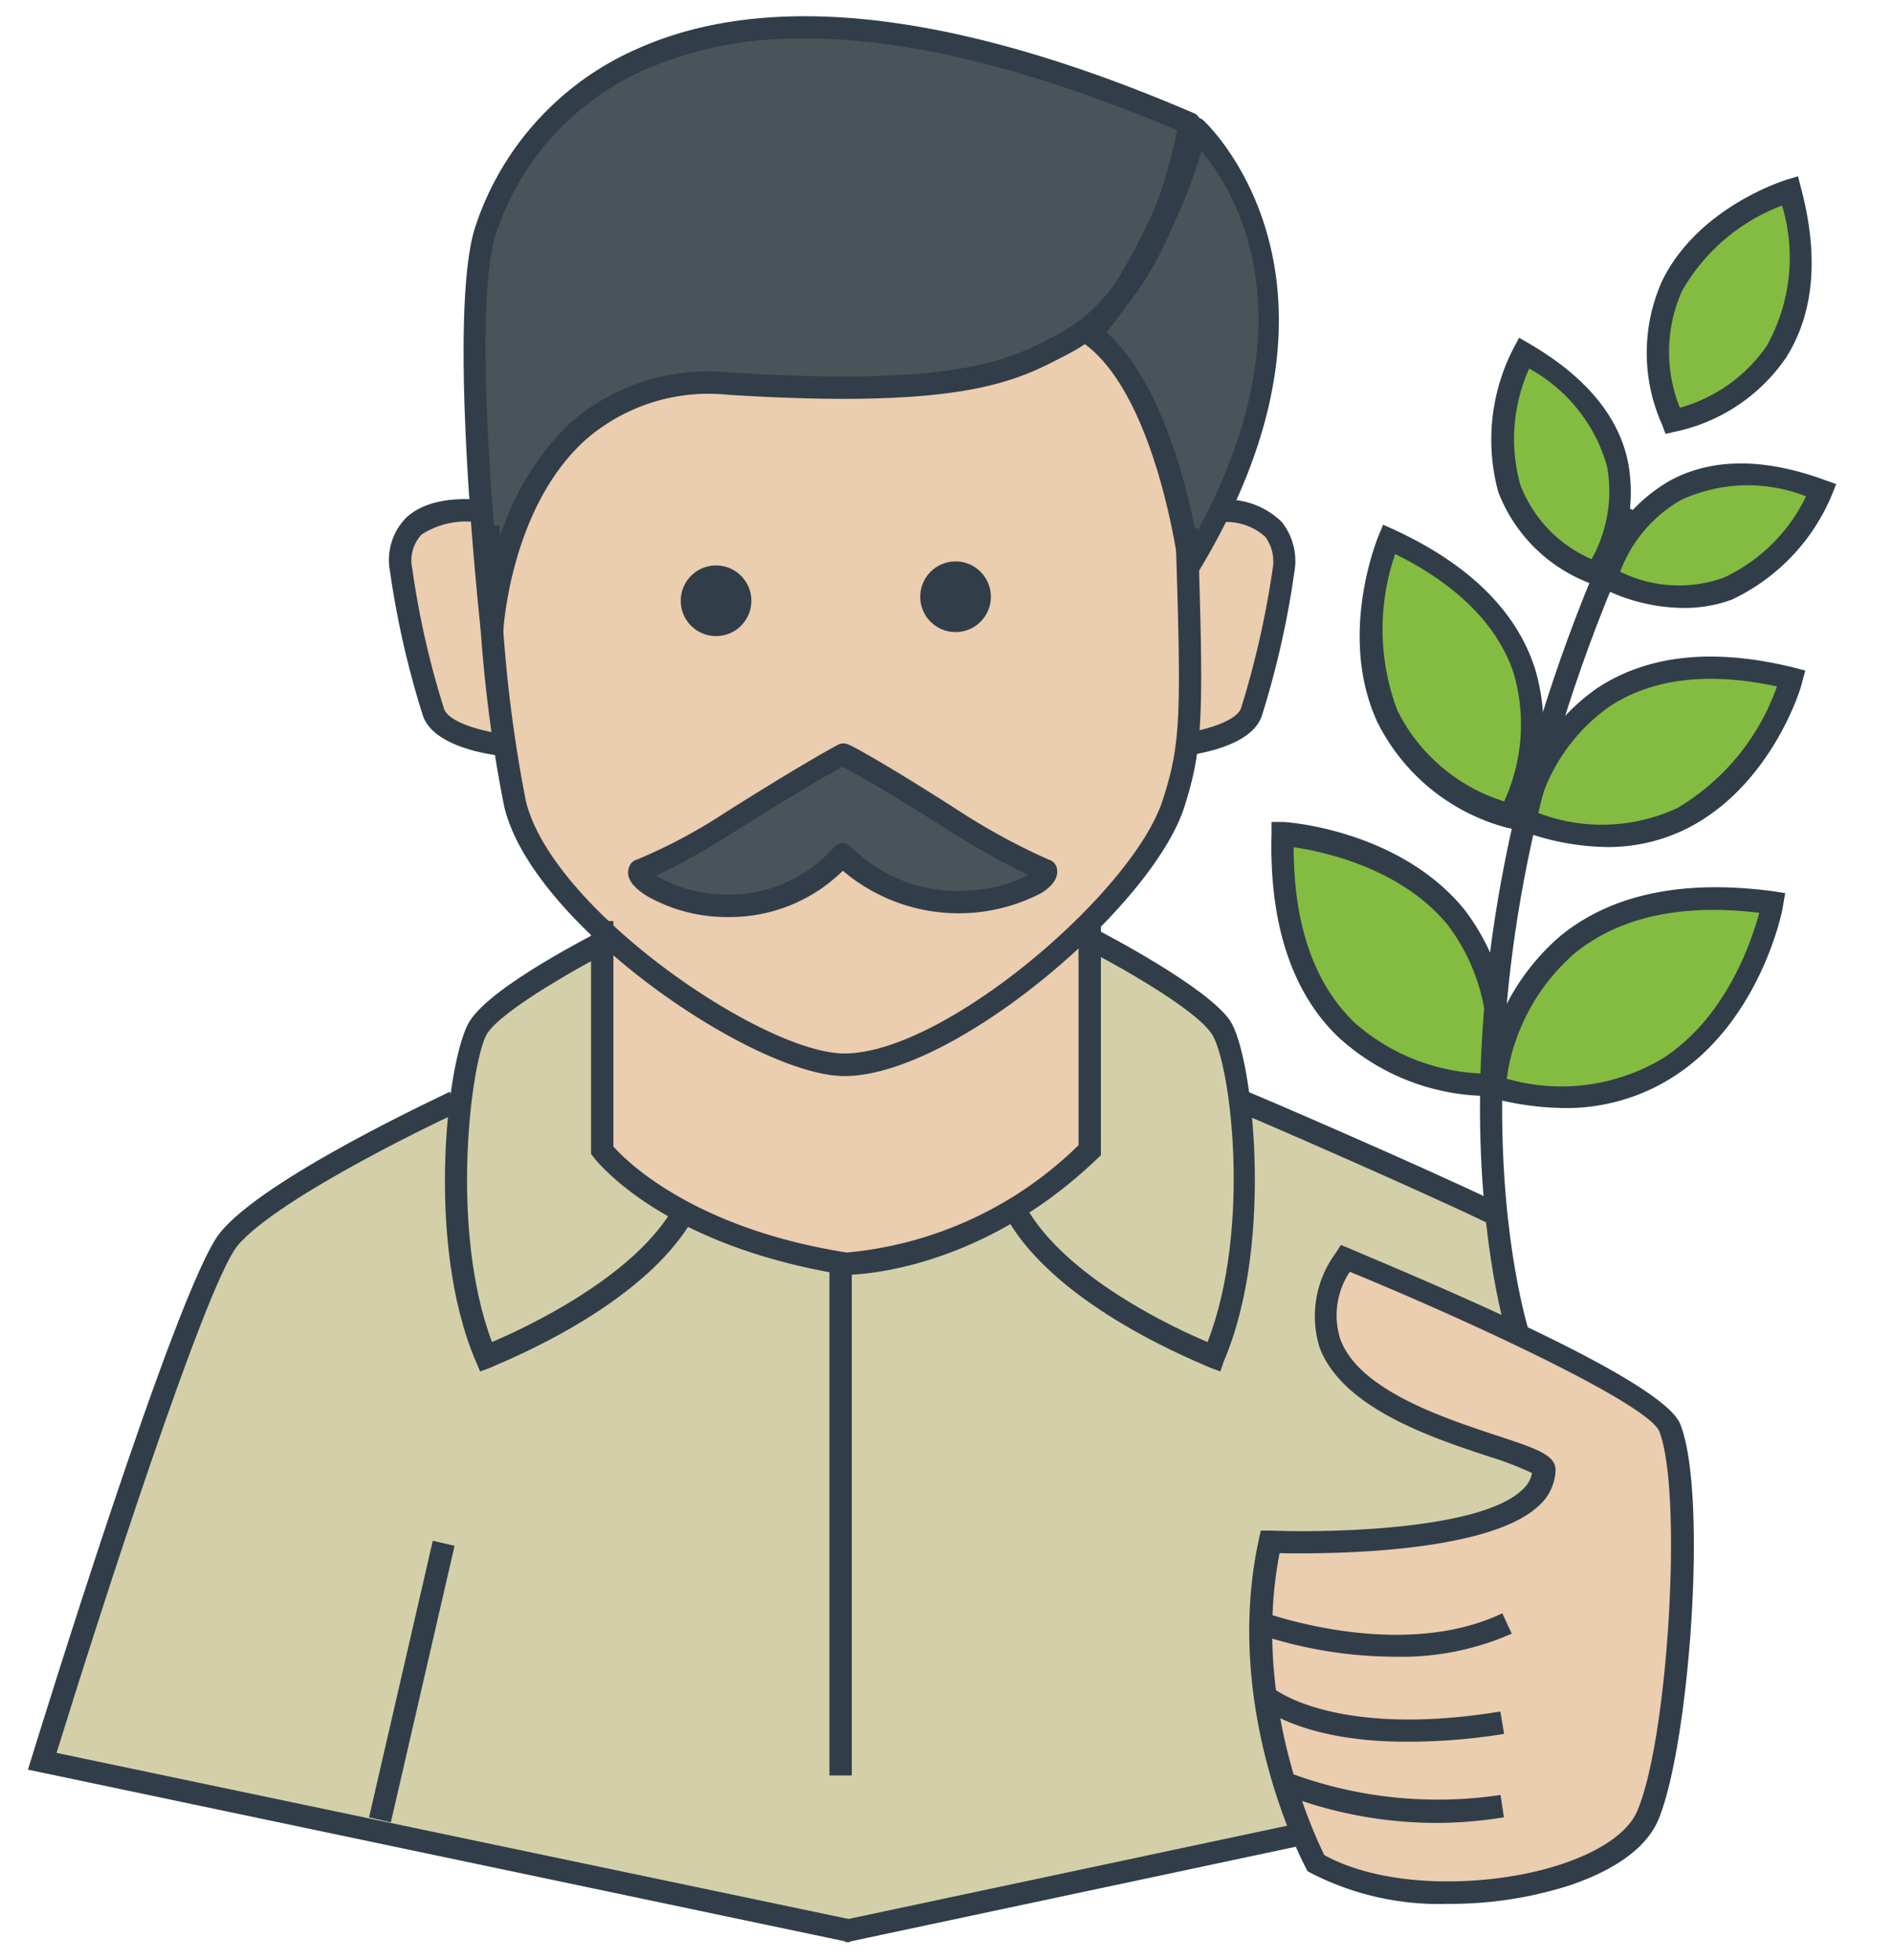
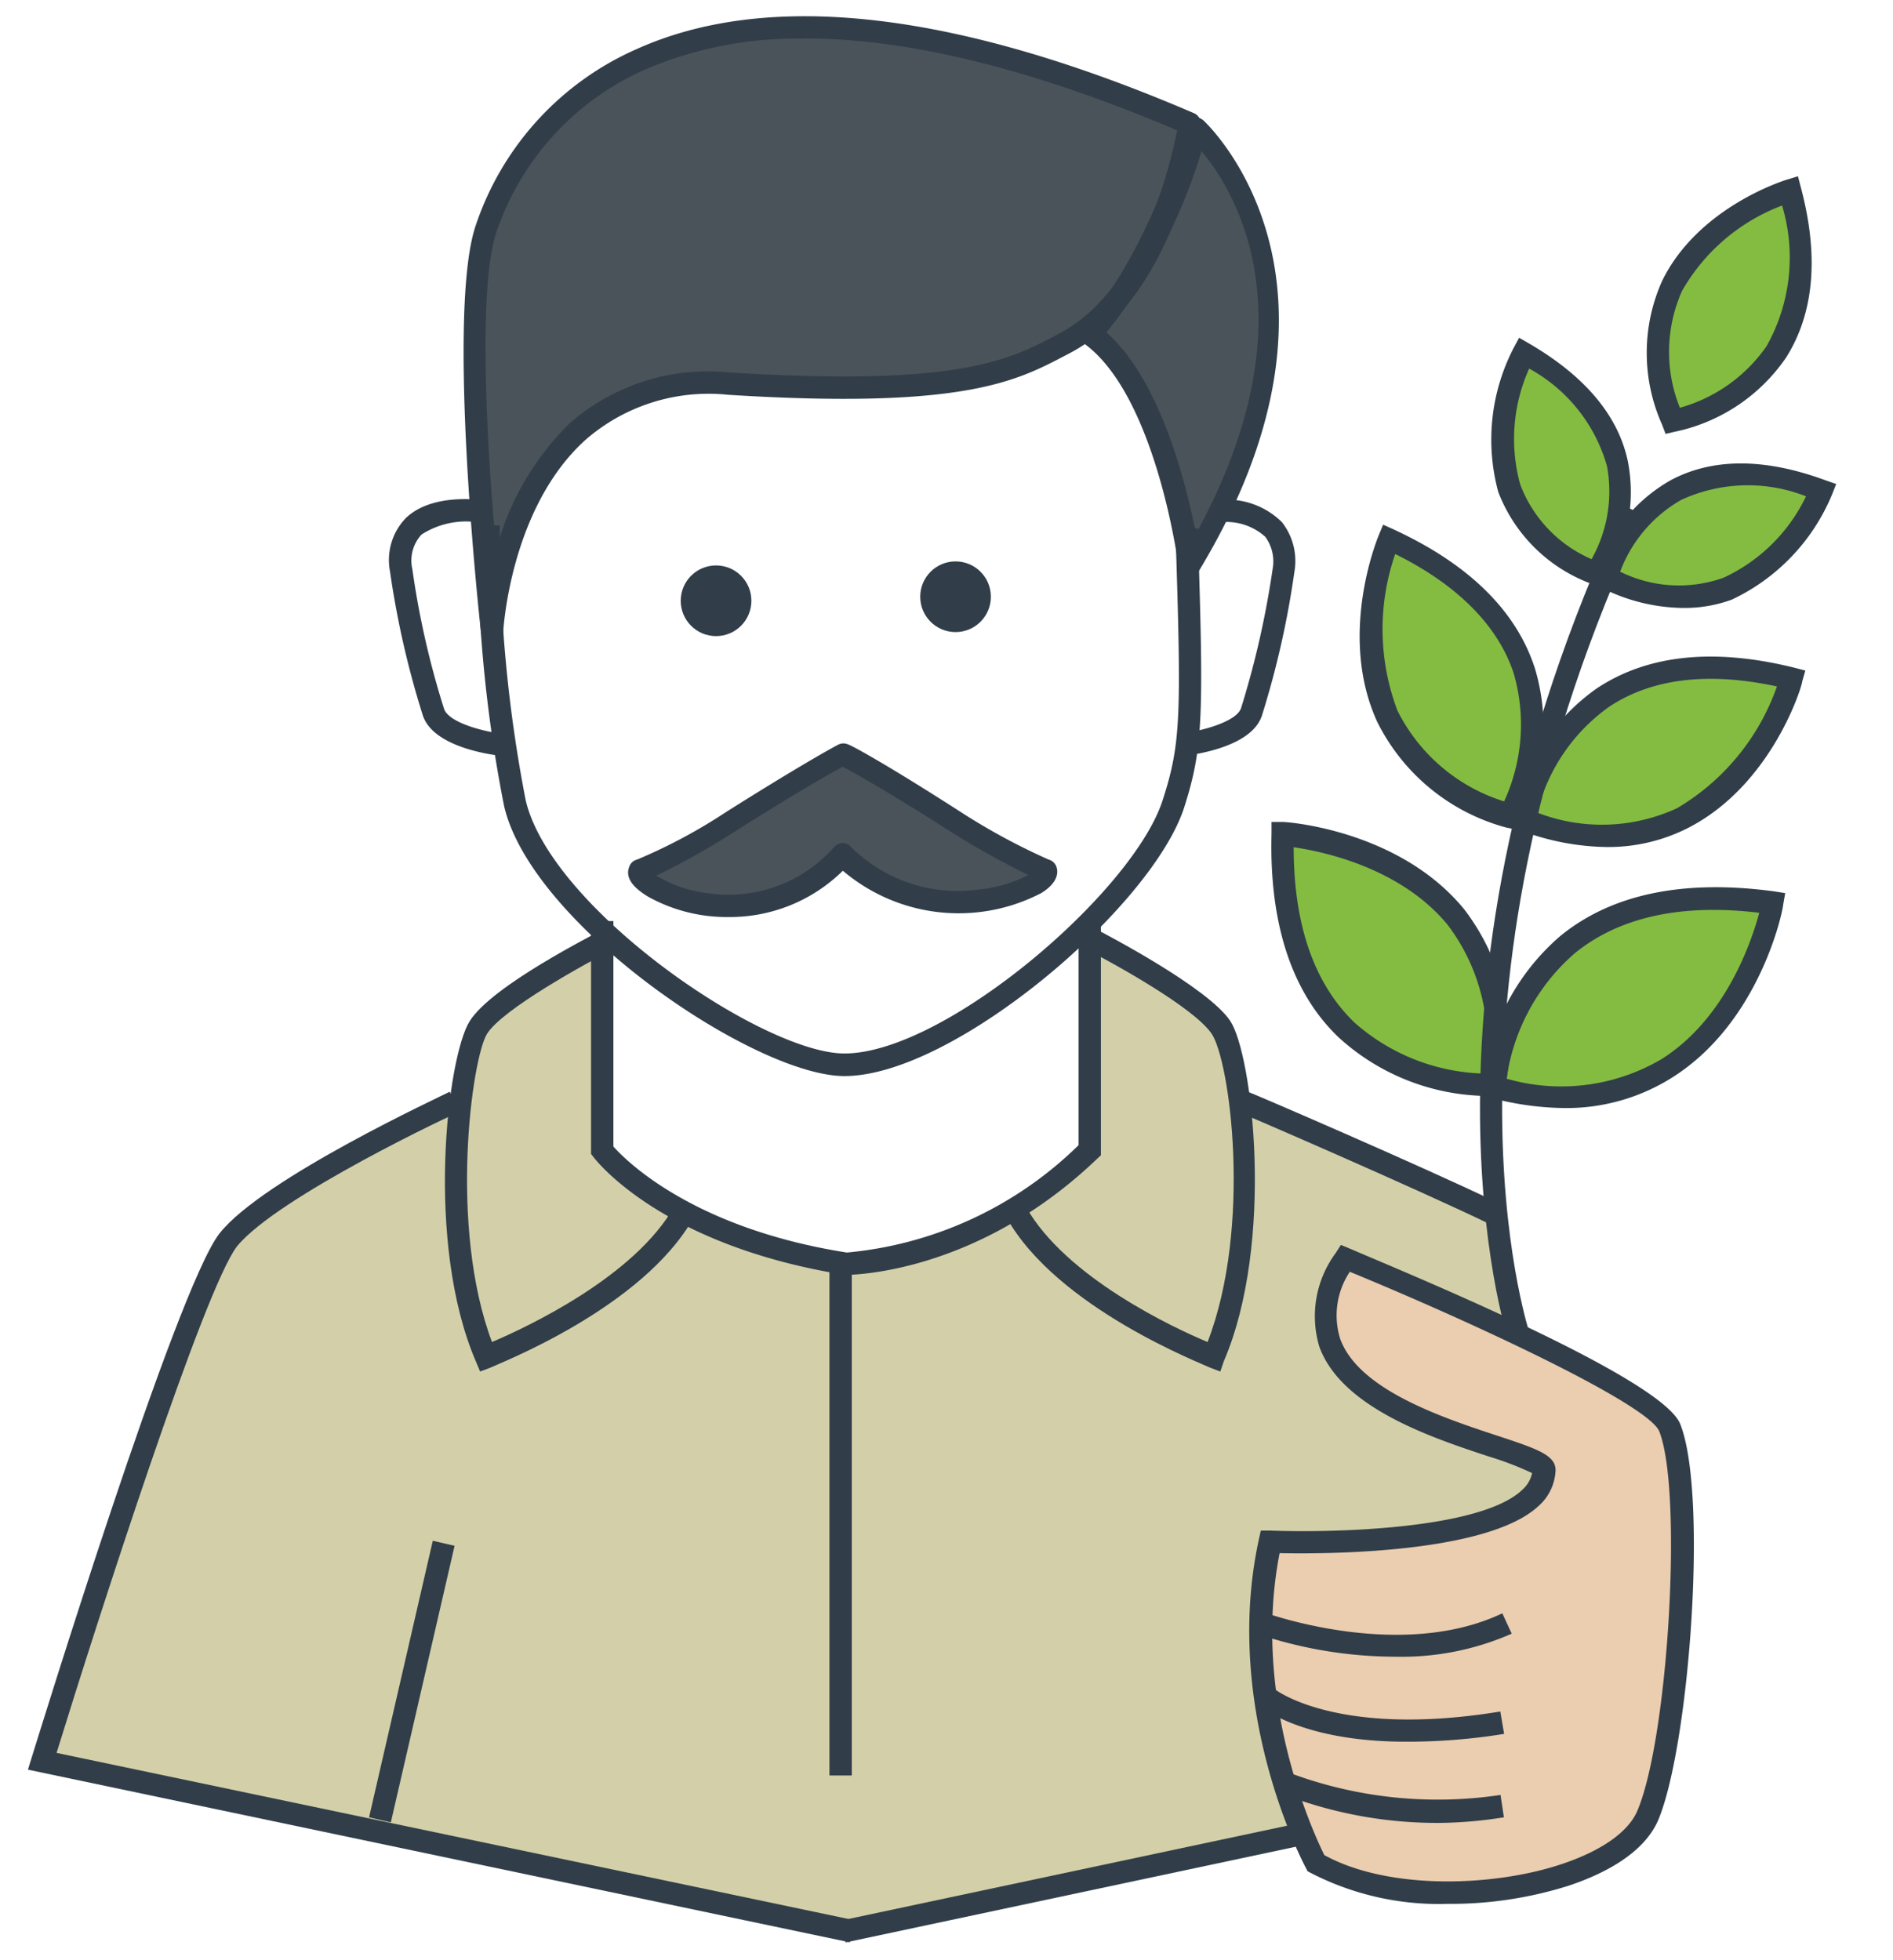
<svg xmlns="http://www.w3.org/2000/svg" id="Layer_1" data-name="Layer 1" viewBox="0 0 84.65 87.62">
  <title>FARMER-2</title>
-   <path d="M26.93,42S23,37.67,22.53,33.3a2.54,2.54,0,0,1-3.3-2c-.74-2.8-1.31-6.22-1.31-6.22a3,3,0,0,1,3.74-2.22l.08,2.77s3.2-8.64,9.09-8.48,14.75.59,17.74-2.44c0,0,4.44,5.76,4.54,10.37l1.6-2.29s3.15.43,2.64,3.08S56,31.79,56,31.79s-2.08,1.63-2.9,1.48a18.68,18.68,0,0,1-4.58,8.2l.23,9.41s-3.29,4.86-10.94,5.64c0,0-8.18-1.58-10.86-5.08Z" style="fill:#ebcdaf" />
  <path d="M60.16,56.28s13.2,5.47,14,6.94,2.29,9.27-.56,18.14c0,0-3.78,5.42-14.72,1.94,0,0-3.78-8.86-1.83-14.34,0,0,11.36.21,12.12-3.37L62.6,63S57.59,60.75,60.16,56.28Z" style="fill:#ebcdaf" />
  <path d="M21.74,25.65S19.36,14.26,22.6,8s12.65-9.7,30.6-2.46c0,0,7.88,5.68-.09,19.58,0,0-1.82-9.46-4.54-10.37,0,0-4.86,3.85-16.55,2.47C32,17.2,24.8,16.77,21.74,25.65Z" style="fill:#4a535a" />
  <path d="M28.67,39l9.16-5.27,9,5.27s-2.62,3.15-9-.66C37.83,38.34,33.49,42.65,28.67,39Z" style="fill:#4a535a" />
  <path d="M26.93,42v9.46s8.45,5.42,10.86,5.08c0,0,8.87-1.64,10.58-4.76l.13-10.29s6.19,3.77,6.55,5.57.49,2.23.49,2.23l11.25,5L67.61,60l-7.45-3.69S57.35,60,62.6,63l6.54,2.56S68,70.09,57,69a22.15,22.15,0,0,0,.86,13.11L38.15,86.35,1.89,78.75l8.2-23.13s5.36-4.67,10.5-6.35l.62-2.89A32.09,32.09,0,0,1,26.93,42Z" style="fill:#d3d0a9" />
  <path d="M57.36,37.32s10.61.89,9.46,11.29C66.82,48.61,57.28,49.12,57.36,37.32Z" style="fill:#84bc41" />
  <path d="M61.9,24.21s9.35,3.34,5.83,12.44C67.73,36.65,59,34.82,61.9,24.21Z" style="fill:#84bc41" />
  <path d="M68.3,15.92s6.4,3.37,2.93,9.56C71.23,25.48,65.14,23.28,68.3,15.92Z" style="fill:#84bc41" />
  <path d="M66.83,48.45s8.79,3.32,12.43-7.89c0,0-10.38-2.37-12.43,7.89" style="fill:#84bc41" />
  <path d="M68.24,36.44S75.75,40.21,80,30.56c0,0-9-3.06-11.78,5.88" style="fill:#84bc41" />
  <path d="M74.81,18.55s7-1.08,5.2-9.76c0,0-7.66,2.3-5.2,9.76" style="fill:#84bc41" />
  <path d="M72.28,25.82s5.33,3,8.73-3.9c0,0-6.45-2.5-8.73,3.9" style="fill:#84bc41" />
  <path d="M62.41,74.07a19.42,19.42,0,0,1-6.12-1l.34-.94c.07,0,6,2.16,10.55,0l.42.91A12.22,12.22,0,0,1,62.41,74.07Z" style="fill:#313e49" />
-   <path d="M62.87,77.87c-4.59,0-6.42-1.51-6.52-1.59l.65-.76s2.77,2.2,10.09,1l.17,1A26.89,26.89,0,0,1,62.87,77.87Z" style="fill:#313e49" />
+   <path d="M62.87,77.87c-4.59,0-6.42-1.51-6.52-1.59l.65-.76s2.77,2.2,10.09,1l.17,1A26.89,26.89,0,0,1,62.87,77.87" style="fill:#313e49" />
  <path d="M64.4,81.5a19.11,19.11,0,0,1-7.17-1.34l.4-.91a18.94,18.94,0,0,0,9.47,1l.15,1A19.05,19.05,0,0,1,64.4,81.5Z" style="fill:#313e49" />
  <path d="M32.56,41A7.24,7.24,0,0,1,29,40.1c-.91-.54-1-1-.86-1.35a.49.49,0,0,1,.35-.32,24.13,24.13,0,0,0,4-2.14c3.75-2.36,5-3,5-3a.51.51,0,0,1,.45,0c.06,0,1.48.74,5,3a28.84,28.84,0,0,0,3.95,2.14.51.51,0,0,1,.35.32c.08.23.1.7-.68,1.18a8,8,0,0,1-8.87-1A7.2,7.2,0,0,1,32.56,41Zm-3.21-1.85a5.72,5.72,0,0,0,2.36.79,6.29,6.29,0,0,0,5.6-2.08.56.56,0,0,1,.37-.17.52.52,0,0,1,.36.16,6.77,6.77,0,0,0,5.64,1.93,6.19,6.19,0,0,0,2.3-.66,36.28,36.28,0,0,1-3.57-2c-2.73-1.74-4.2-2.56-4.73-2.84-.49.27-1.89,1.05-4.73,2.84A33.57,33.57,0,0,1,29.35,39.15Z" style="fill:#313e49" />
  <path d="M22.55,33.81c-.53-.05-3.23-.39-3.66-1.88a40.3,40.3,0,0,1-1.45-6.38,2.7,2.7,0,0,1,.72-2.4c1.23-1.16,3.5-.78,3.59-.76l-.17,1a3.67,3.67,0,0,0-2.73.51,1.71,1.71,0,0,0-.41,1.55,38.43,38.43,0,0,0,1.41,6.22c.18.63,1.78,1.06,2.8,1.16Z" style="fill:#313e49" />
  <path d="M52.79,33.81l-.1-1c1-.1,2.62-.54,2.81-1.16a40.45,40.45,0,0,0,1.41-6.22A1.86,1.86,0,0,0,56.58,24a2.6,2.6,0,0,0-1.88-.66l0-1a3.51,3.51,0,0,1,2.62,1,2.81,2.81,0,0,1,.56,2.24,40.09,40.09,0,0,1-1.44,6.38C56,33.42,53.33,33.76,52.79,33.81Z" style="fill:#313e49" />
  <path d="M22,28.73a.5.5,0,0,1-.49-.45c-.07-.58-1.55-14.3-.24-18.19a13.18,13.18,0,0,1,7.21-7.9C34.4-.47,42.78.5,53.39,5.06a.5.5,0,0,1,.3.53c0,.32-1.15,7.78-5.91,10.23l-.23.12c-2.13,1.11-4.55,2.37-15,1.71a8.37,8.37,0,0,0-6.35,2c-3.4,3.05-3.69,8.55-3.7,8.61a.5.5,0,0,1-.48.48Zm14-27A17.21,17.21,0,0,0,28.87,3.1a12.23,12.23,0,0,0-6.68,7.31c-.83,2.5-.41,9.74,0,14.17A12.3,12.3,0,0,1,25.5,18.9a9.39,9.39,0,0,1,7.1-2.25c10.19.64,12.47-.55,14.49-1.59l.24-.13c3.73-1.92,5-7.59,5.31-9.1C46.19,3.09,40.62,1.72,36,1.72Z" style="fill:#313e49" />
  <path d="M37.76,48.11c-4,0-14-6.77-15.22-12.08a62.66,62.66,0,0,1-1.19-12.54h1a62.81,62.81,0,0,0,1.16,12.3c1.15,4.86,10.62,11.31,14.25,11.31,4.49,0,12.94-7.24,14.24-11.35.82-2.55.83-3.77.56-12.13l1,0c.27,8.39.25,9.78-.6,12.46C51.54,40.53,42.66,48.11,37.76,48.11Z" style="fill:#313e49" />
  <path d="M53.2,25.77h-.11a.5.5,0,0,1-.39-.43c0-.07-1-7.69-4.25-10a.48.48,0,0,1-.2-.38.5.5,0,0,1,.16-.4S50.93,12.22,53,5.6a.5.5,0,0,1,.81-.22c.08.07,7.69,7.09-.2,20.15A.52.52,0,0,1,53.2,25.77ZM49.48,14.86c2.4,2.14,3.54,6.66,4,9,5.28-9.63,1.73-15.34.25-17.1A24,24,0,0,1,49.48,14.86Z" style="fill:#313e49" />
  <path d="M37.79,57c-8.2-1.31-11.14-5.12-11.26-5.28l-.1-.13V41.18h1V51.26C28,51.9,31,54.92,37.87,56a17,17,0,0,0,10.36-4.8V41.31h1V51.65l-.16.15C43.64,57,38,57,37.79,57Z" style="fill:#313e49" />
  <path d="M21.47,61.32l-.19-.45C19,55.56,20,47.26,21,45.66s5.54-3.86,6-4.13l.46.89c-1.33.69-5,2.71-5.68,3.8S20.06,54.84,22,60c1.51-.64,6.39-2.91,8.16-6.08l.88.48C28.77,58.5,22.2,61,21.92,61.15Z" style="fill:#313e49" />
  <path d="M54.57,61.32l-.45-.17C53.84,61,47.27,58.5,45,54.42l.87-.48C47.64,57.11,52.51,59.38,54,60c2-5.18,1-12.62.17-13.8s-4.34-3.11-5.67-3.8l.45-.89c.52.27,5.06,2.64,6.06,4.13s2,9.9-.28,15.21Z" style="fill:#313e49" />
  <path d="M38,86.84,1.25,79.12l.16-.52c.27-.86,6.47-21,8.41-23.46s10-6.17,10.29-6.33l.42.91c-.08,0-8.12,3.78-9.93,6C9.14,57.59,4.43,72.22,2.53,78.37l35.72,7.49Z" style="fill:#313e49" />
  <rect x="37.49" y="83.71" width="20.62" height="1" transform="translate(-16.47 11.78) rotate(-12)" style="fill:#313e49" />
  <path d="M66.58,54.71c-3.32-1.6-11.16-5-11.23-5l.39-.92c.08,0,7.93,3.39,11.27,5Z" style="fill:#313e49" />
  <rect x="37.09" y="56.56" width="1" height="22.82" style="fill:#313e49" />
  <path d="M64.74,85.12a12.5,12.5,0,0,1-6.14-1.39l-.13-.07-.06-.12c-.16-.29-3.76-7.15-2.12-14.7l.09-.41.42,0c2.48.1,9.36,0,11.27-1.82a1.37,1.37,0,0,0,.44-.75,14.22,14.22,0,0,0-1.93-.74C64,64.27,60,62.94,59,60.22a4.75,4.75,0,0,1,.73-4.2l.23-.36.39.16c2.32,1,14,5.77,14.79,7.86,1.25,3.16.39,14.48-1,17.72-.68,1.54-2.56,2.43-4,2.91A17.52,17.52,0,0,1,64.74,85.12Zm-5.52-2.18c2.88,1.58,7.56,1.41,10.56.42,1.8-.59,3-1.43,3.42-2.36,1.4-3.21,2.06-14.29,1-17-.48-1.21-8.25-4.84-13.84-7.14a3.52,3.52,0,0,0-.43,3c.82,2.26,4.51,3.5,7,4.32,1.82.6,2.65.88,2.63,1.57a2.24,2.24,0,0,1-.77,1.59c-2.32,2.15-9.69,2.14-11.57,2.1C55.94,76,58.76,82,59.22,82.94Z" style="fill:#313e49" />
  <path d="M67.43,59.86c-.05-.16-5-15.53,5.16-37.26l.91.43c-10,21.37-5.17,36.36-5.12,36.51Z" style="fill:#313e49" />
  <path d="M71.83,37.87A11.33,11.33,0,0,1,68,37.13L67.6,37l.06-.41a9.21,9.21,0,0,1,3.74-5.81c2.27-1.51,5.23-1.82,8.83-.93l.5.13-.14.49c0,.19-1.35,4.64-5.13,6.56A7.88,7.88,0,0,1,71.83,37.87Zm-3.09-1.54a8,8,0,0,0,6.26-.2,10.27,10.27,0,0,0,4.46-5.44c-3.07-.66-5.58-.36-7.49.9A8.22,8.22,0,0,0,68.74,36.33Z" style="fill:#313e49" />
  <path d="M67.75,37.08,67.36,37a9.07,9.07,0,0,1-5.78-4.74c-1.76-3.86,0-8.14.07-8.32l.2-.48.47.21c3.36,1.55,5.49,3.64,6.32,6.22A9.18,9.18,0,0,1,68,36.72ZM62.39,24.77a10.28,10.28,0,0,0,.1,7,8,8,0,0,0,4.77,4.06,8.22,8.22,0,0,0,.43-5.72C67,28,65.2,26.16,62.39,24.77Z" style="fill:#313e49" />
  <path d="M75.2,27.18a8.23,8.23,0,0,1-3.58-.9l-.37-.18.1-.39a7.2,7.2,0,0,1,3.36-4.24c1.87-1,4.2-1,6.91,0l.49.17-.19.48a9,9,0,0,1-4.48,4.69A6.14,6.14,0,0,1,75.2,27.18Zm-2.75-1.62a5.92,5.92,0,0,0,4.62.27,7.64,7.64,0,0,0,3.69-3.64,7.11,7.11,0,0,0-5.58.16A6.18,6.18,0,0,0,72.45,25.56Z" style="fill:#313e49" />
  <path d="M71.53,26.27l-.37-.17A7.08,7.08,0,0,1,67,22a8.91,8.91,0,0,1,.69-6.45l.24-.45.45.26c2.49,1.45,4,3.23,4.42,5.3a7.22,7.22,0,0,1-1.06,5.31Zm-3.15-9.79a7.67,7.67,0,0,0-.4,5.18A5.92,5.92,0,0,0,71.17,25a6.18,6.18,0,0,0,.69-4.16A7.2,7.2,0,0,0,68.38,16.48Z" style="fill:#313e49" />
  <path d="M74.48,19.4,74.33,19a7.86,7.86,0,0,1,0-6.45c1.61-3.28,5.42-4.47,5.58-4.52l.49-.15.13.5c.82,3.08.59,5.64-.67,7.62a8,8,0,0,1-5,3.31ZM79.69,9.19A8.67,8.67,0,0,0,75.22,13a6.68,6.68,0,0,0-.1,5.23A7,7,0,0,0,79,15.47,8.08,8.08,0,0,0,79.69,9.19Z" style="fill:#313e49" />
  <path d="M70,49.54a13.19,13.19,0,0,1-3.3-.45L66.3,49l0-.41a10.1,10.1,0,0,1,3.47-6.74c2.31-1.89,5.53-2.54,9.55-2l.51.08-.09.51c0,.21-1,5.2-4.91,7.7A8.85,8.85,0,0,1,70,49.54Zm-2.62-1.31a8.84,8.84,0,0,0,6.94-.89c2.86-1.82,4-5.24,4.35-6.53-3.49-.42-6.25.19-8.24,1.8A9.12,9.12,0,0,0,67.37,48.23Z" style="fill:#313e49" />
  <path d="M66.58,49a10,10,0,0,1-6.72-2.62c-2.1-2-3.11-5.11-3-9.11v-.52l.52,0c.21,0,5.21.37,8.1,3.91a9.85,9.85,0,0,1,1.84,7.88l-.06.4-.41,0ZM57.85,37.88c0,3.44.9,6.07,2.7,7.82A9.09,9.09,0,0,0,66.39,48a8.7,8.7,0,0,0-1.67-6.67C62.61,38.79,59.16,38.07,57.85,37.88Z" style="fill:#313e49" />
  <circle cx="32.02" cy="26.86" r="1.58" style="fill:#313e49" />
  <circle cx="42.73" cy="26.68" r="1.58" style="fill:#313e49" />
  <rect x="12.07" y="74.68" width="12.69" height="1" transform="translate(-58.98 76.24) rotate(-77.02)" style="fill:#313e49" />
</svg>